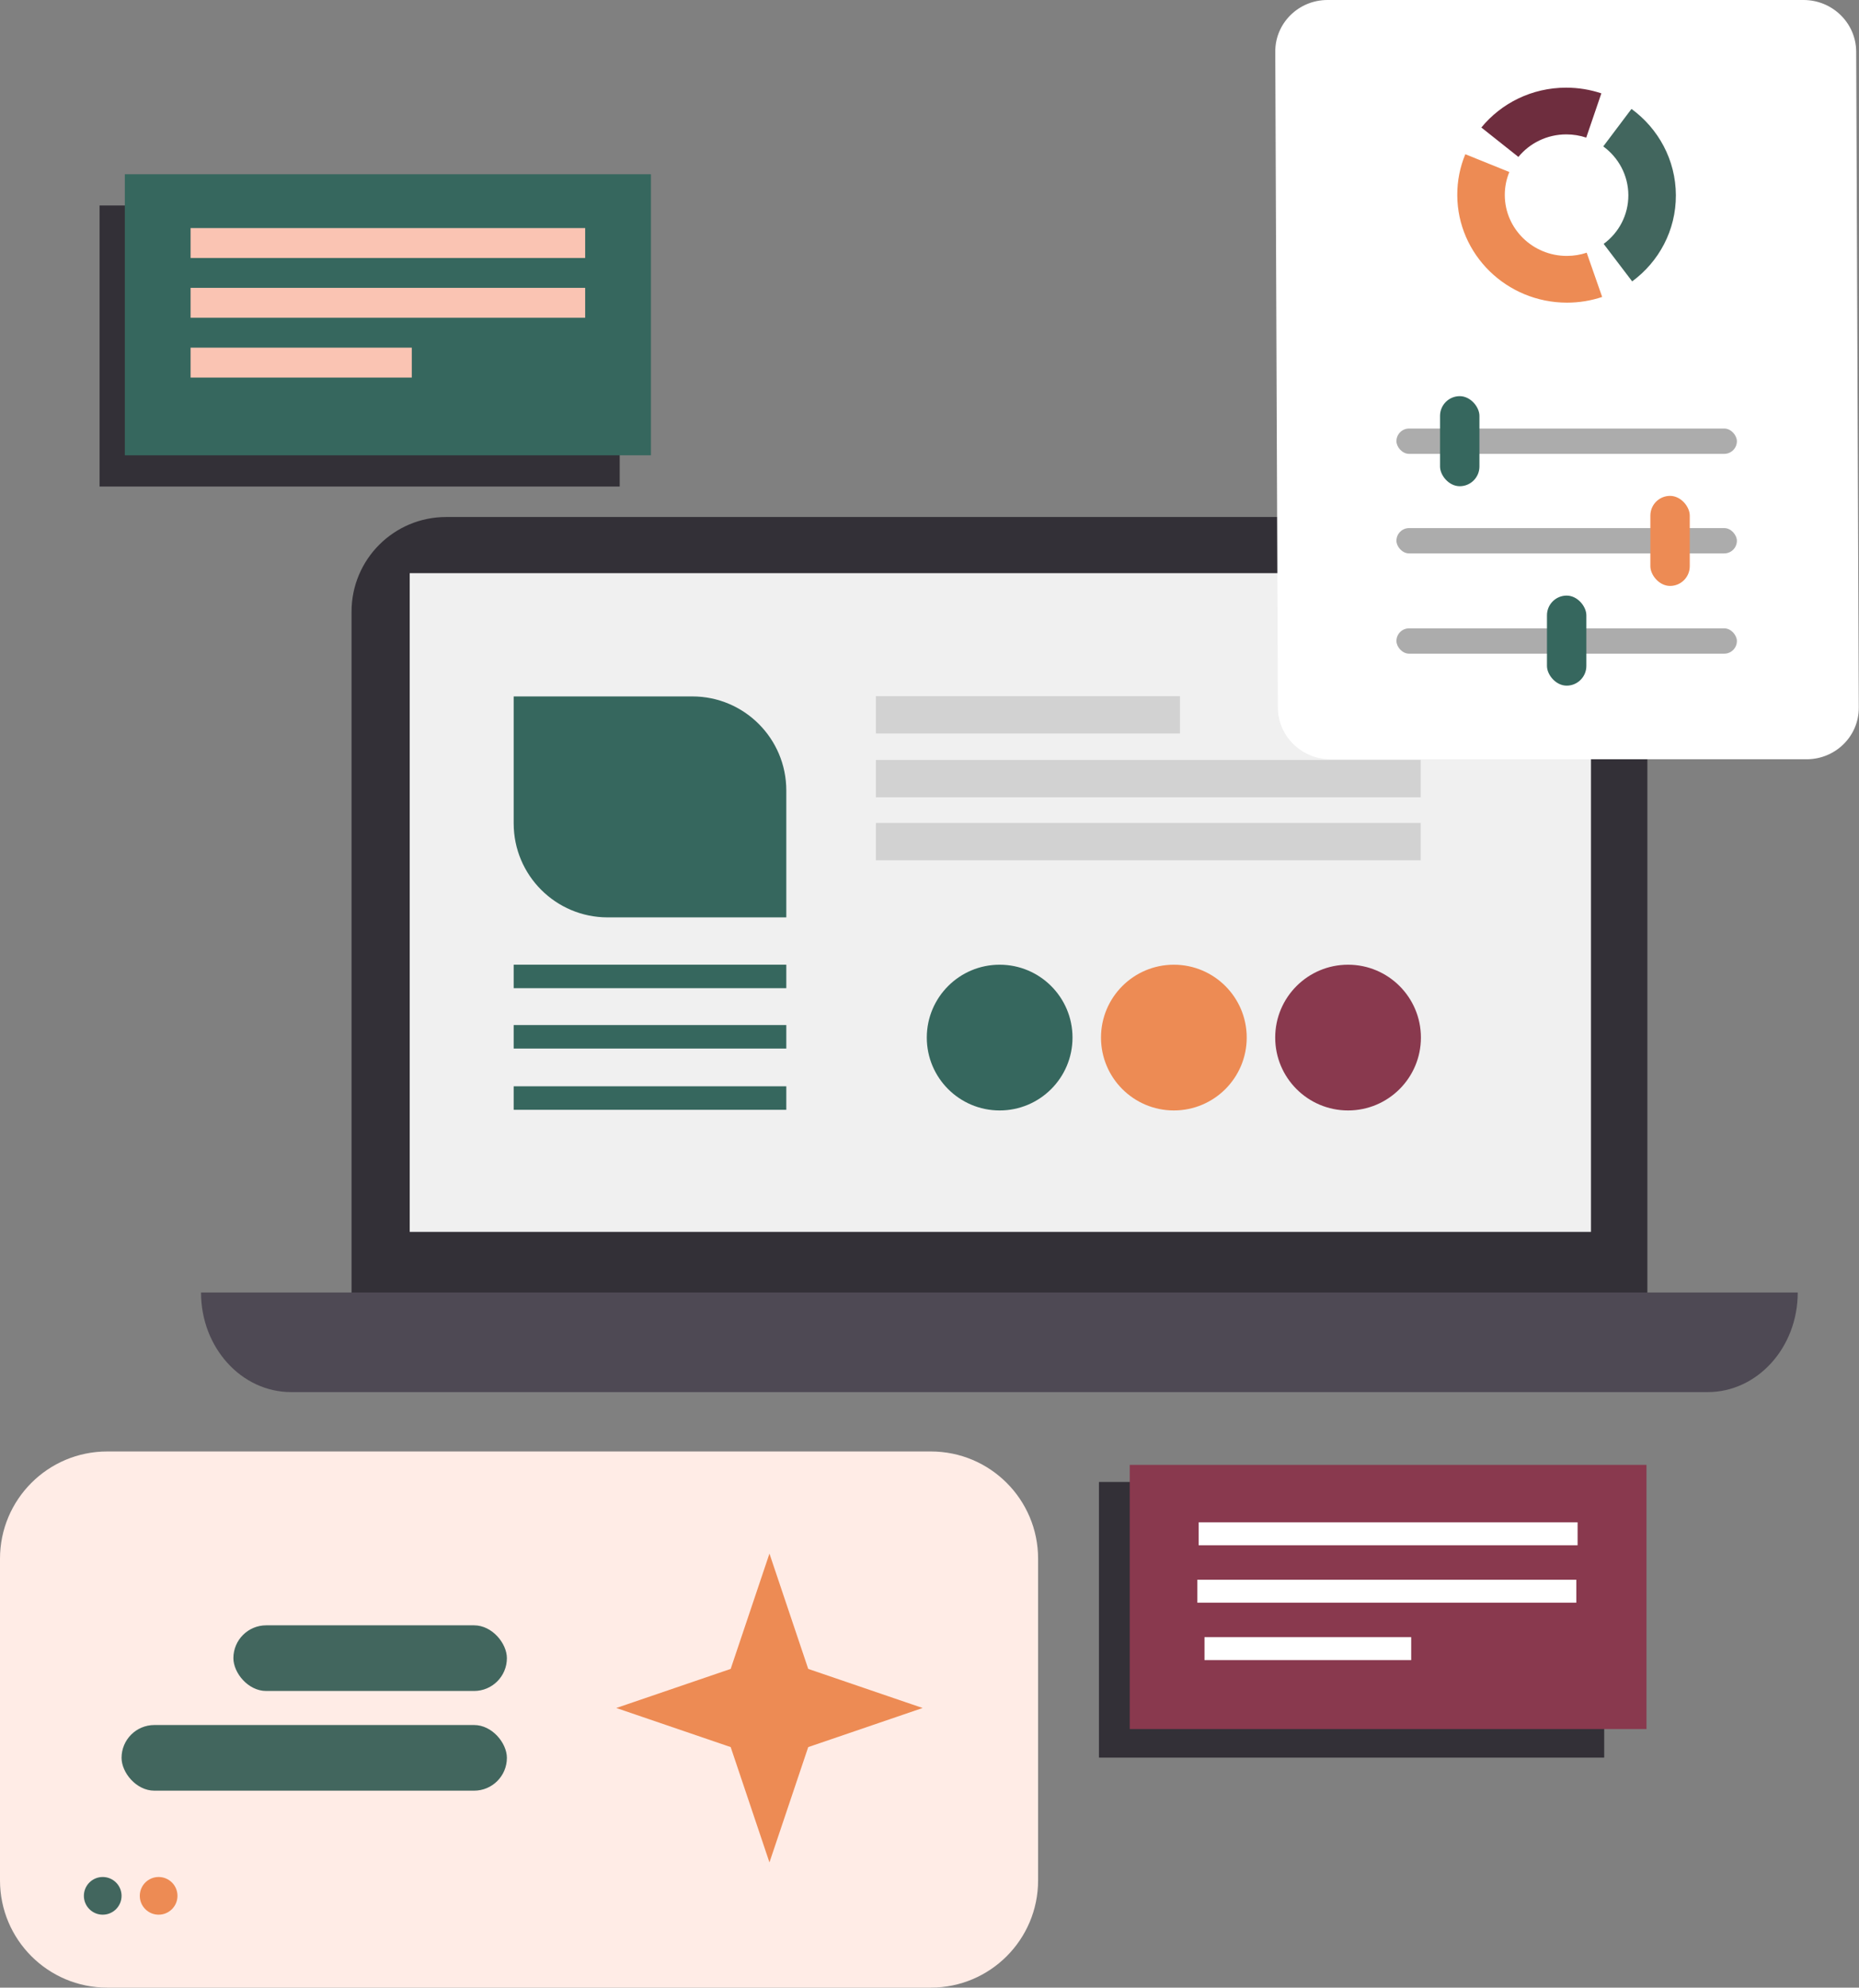
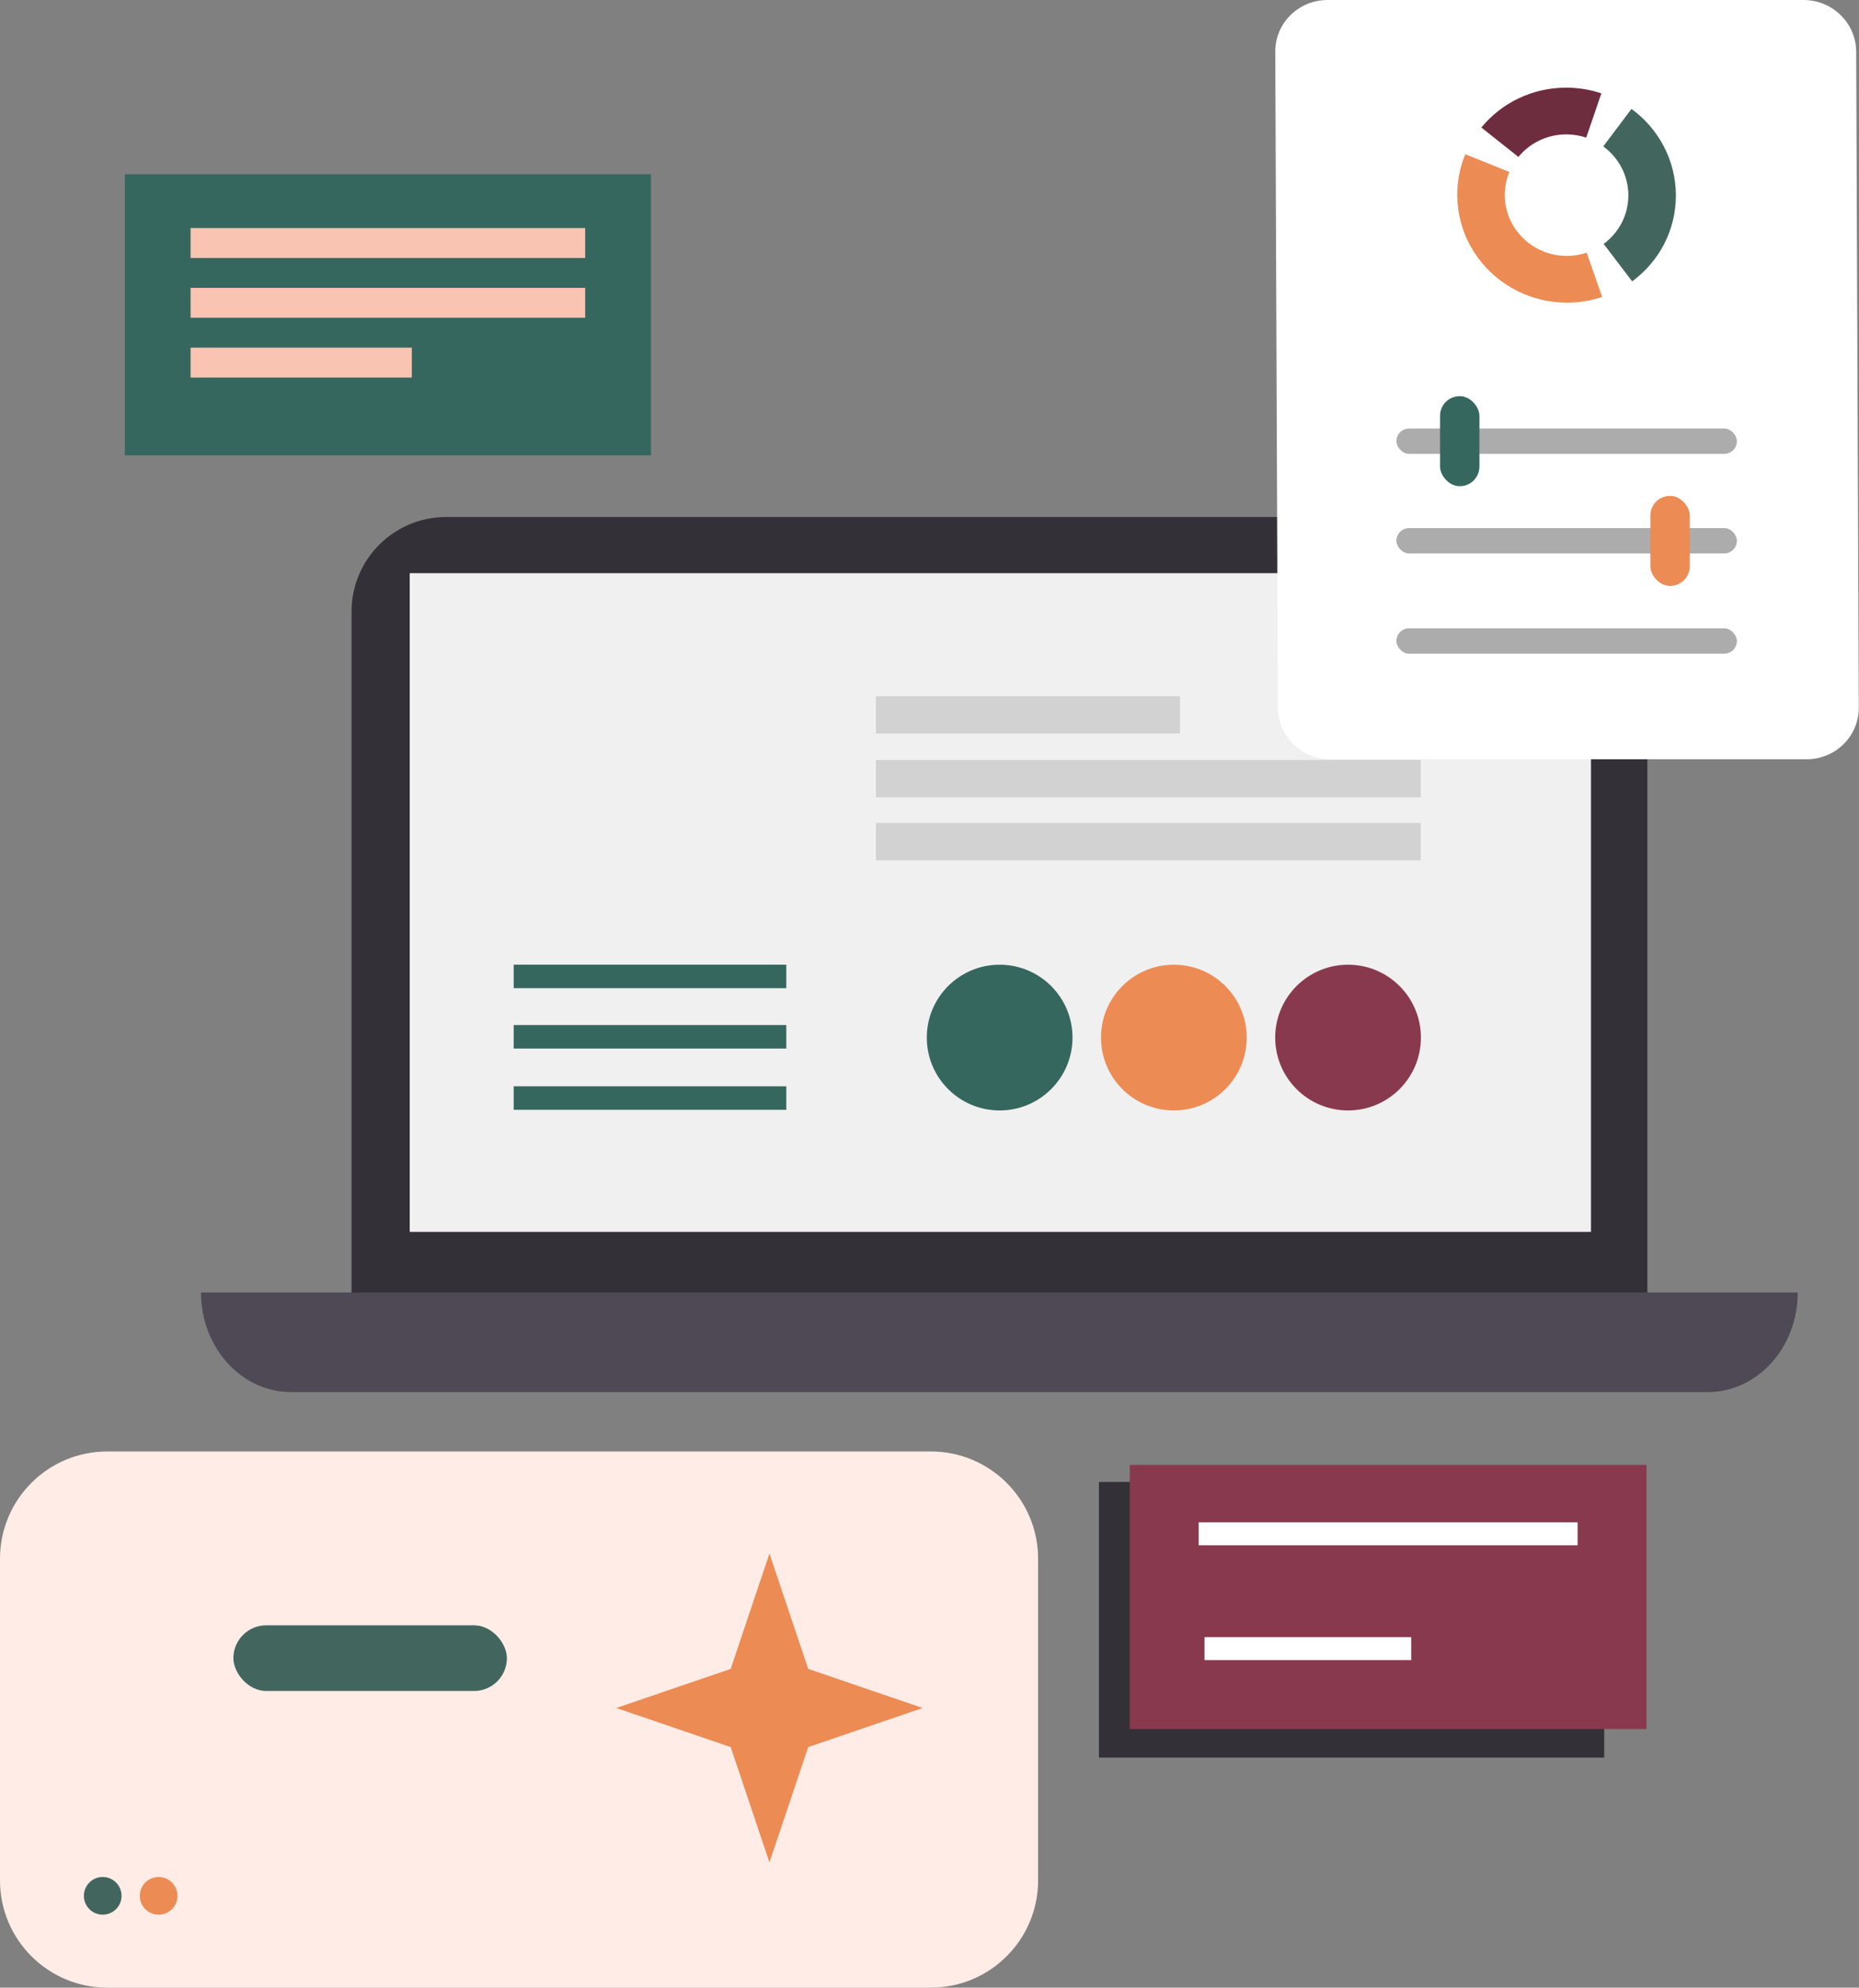
<svg xmlns="http://www.w3.org/2000/svg" width="971" height="1038" viewBox="0 0 971 1038" fill="none">
  <rect x="0" y="0" width="971" height="1038" fill="#808080" stroke="none" />
  <path d="M56 1038C25.072 1038 -2.99715e-06 1012.93 -6.69433e-06 982L-2.67773e-05 814C-3.04745e-05 783.072 25.072 758 56 758L486.222 758C517.15 758 542.222 783.072 542.222 814L542.222 982C542.222 1012.93 517.15 1038 486.222 1038L56 1038Z" fill="#FFECE6" />
  <path d="M401.905 811.333L422.156 871.555L481.905 891.967L422.156 912.38L401.905 972.602L381.653 912.38L321.905 891.967L381.653 871.555L401.905 811.333Z" fill="#ED8B54" />
  <circle cx="82.857" cy="990.064" r="9.841" transform="rotate(180 82.857 990.064)" fill="#ED8B54" />
  <circle cx="53.651" cy="990.064" r="9.841" transform="rotate(180 53.651 990.064)" fill="#42665E" />
-   <rect x="264.762" y="935.143" width="201.27" height="34.286" rx="17.143" transform="rotate(180 264.762 935.143)" fill="#42665E" />
  <rect x="264.762" y="883.079" width="142.857" height="34.286" rx="17.143" transform="rotate(180 264.762 883.079)" fill="#42665E" />
  <path d="M183.621 319.405C183.621 292.121 205.742 270 233.026 270H811.056C838.343 270 860.461 292.121 860.461 319.405V675.116H183.621V319.405Z" fill="#333037" />
  <path d="M831 299.326H214V643.326H831V299.326Z" fill="#F0F0F0" />
  <path d="M457.494 363.551V383.059H616.32V363.551H457.494Z" fill="#D2D2D2" />
  <path d="M457.494 396.884V416.392H742.061V396.884H457.494Z" fill="#D2D2D2" />
  <path d="M457.494 429.767V449.275H742.061V429.767H457.494Z" fill="#D2D2D2" />
  <path fill-rule="evenodd" clip-rule="evenodd" d="M939 675H105C105 703.731 126.077 727 152.077 727C298.59 727 745.41 727 891.923 727C917.922 727 939 703.731 939 675Z" fill="#4E4954" />
  <path d="M742.177 541.854C742.177 562.873 725.141 579.909 704.123 579.909C683.105 579.909 666.069 562.873 666.069 541.854C666.069 520.836 683.105 503.8 704.123 503.8C725.141 503.8 742.177 520.836 742.177 541.854Z" fill="#89394E" />
  <path d="M560.196 541.854C560.196 562.873 543.16 579.909 522.141 579.909C501.123 579.909 484.087 562.873 484.087 541.854C484.087 520.836 501.123 503.8 522.141 503.8C543.16 503.8 560.196 520.836 560.196 541.854Z" fill="#36675E" />
  <path d="M651.187 541.854C651.187 562.873 634.15 579.909 613.132 579.909C592.114 579.909 575.078 562.873 575.078 541.854C575.078 520.836 592.114 503.8 613.132 503.8C634.15 503.8 651.187 520.836 651.187 541.854Z" fill="#ED8B54" />
-   <path d="M268.305 363.693H361.6C388.716 363.693 410.702 385.676 410.702 412.796V479.084H317.408C290.288 479.084 268.305 457.101 268.305 429.982V363.693Z" fill="#36675E" />
  <path d="M410.702 503.783H268.305V516.058H410.702V503.783Z" fill="#36675E" />
  <path d="M410.702 535.314H268.305V547.59H410.702V535.314Z" fill="#36675E" />
  <path d="M410.702 567.296H268.305V579.571H410.702V567.296Z" fill="#36675E" />
  <path fill-rule="evenodd" clip-rule="evenodd" d="M969.533 26.98C969.474 12.085 957.161 -2.15295e-06 942.031 -2.04107e-06C884.369 -1.6147e-06 751.057 -6.28945e-07 693.395 -2.02568e-07C678.265 -9.0691e-08 666.048 12.085 666.107 26.98C666.394 99.348 667.18 297.181 667.467 369.548C667.526 384.443 679.839 396.514 694.969 396.514C752.631 396.514 885.943 396.514 943.605 396.514C958.735 396.514 970.952 384.443 970.893 369.548C970.606 297.181 969.82 99.348 969.533 26.98Z" fill="white" />
  <path fill-rule="evenodd" clip-rule="evenodd" d="M761.165 101.919C761.135 94.35 762.631 87.13 765.367 80.541L788.364 89.836C786.815 93.56 785.972 97.642 785.989 101.919C786.058 119.441 800.562 133.647 818.383 133.647C822.018 133.647 825.511 133.056 828.766 131.967L836.851 155.08C831.091 157.008 824.911 158.053 818.48 158.053C786.949 158.053 761.289 132.921 761.165 101.919Z" fill="#ED8B54" />
  <path d="M837.422 76.459C845.338 82.244 850.484 91.491 850.525 101.913C850.566 112.335 845.494 121.584 837.625 127.368L852.523 146.948C866.444 136.715 875.423 120.352 875.35 101.913C875.277 83.475 866.168 67.112 852.165 56.879L837.422 76.459Z" fill="#42665E" />
  <path fill-rule="evenodd" clip-rule="evenodd" d="M836.429 48.752C830.654 46.824 824.465 45.779 818.034 45.779C800.117 45.779 784.157 53.894 773.74 66.591L793.095 81.95C798.984 74.772 808.003 70.184 818.131 70.184C821.766 70.184 825.264 70.775 828.528 71.865L836.429 48.752Z" fill="#6E2D3E" />
  <rect x="729.387" y="223.79" width="177.835" height="13.227" rx="6.614" fill="#ACACAC" />
  <rect x="752.167" y="206.888" width="20.576" height="47.031" rx="10.288" fill="#36675E" />
  <rect x="729.387" y="275.782" width="177.835" height="13.227" rx="6.614" fill="#ACACAC" />
  <rect x="862.028" y="258.961" width="20.576" height="47.031" rx="10.288" fill="#ED8B54" />
  <rect x="729.387" y="328.141" width="177.835" height="13.227" rx="6.614" fill="#ACACAC" />
-   <rect x="808.017" y="311.036" width="20.576" height="47.031" rx="10.288" fill="#36675E" />
-   <path d="M52 107.311H323.682V254.082H52V107.311Z" fill="#333037" />
  <path d="M65.196 91H340V237.771H65.196V91Z" fill="#36675E" />
  <path d="M99.545 119.104H305.648V134.718H99.545V119.104Z" fill="#FAC4B3" />
  <path d="M99.545 150.331H305.648V165.944H99.545V150.331Z" fill="#FAC4B3" />
  <path d="M99.545 181.561H215.088V197.175H99.545V181.561Z" fill="#FAC4B3" />
  <path d="M574 773.926H837.911V917.877H574V773.926Z" fill="#333037" />
  <path d="M590.091 765H860V902.953H590.091V765Z" fill="#89394E" />
  <path d="M626.081 794.995H824.014V806.991H626.081V794.995Z" fill="white" />
-   <path d="M625.41 824.983H823.343V836.979H625.41V824.983Z" fill="white" />
  <path d="M629.138 854.972H737.101V866.968H629.138V854.972Z" fill="white" />
</svg>